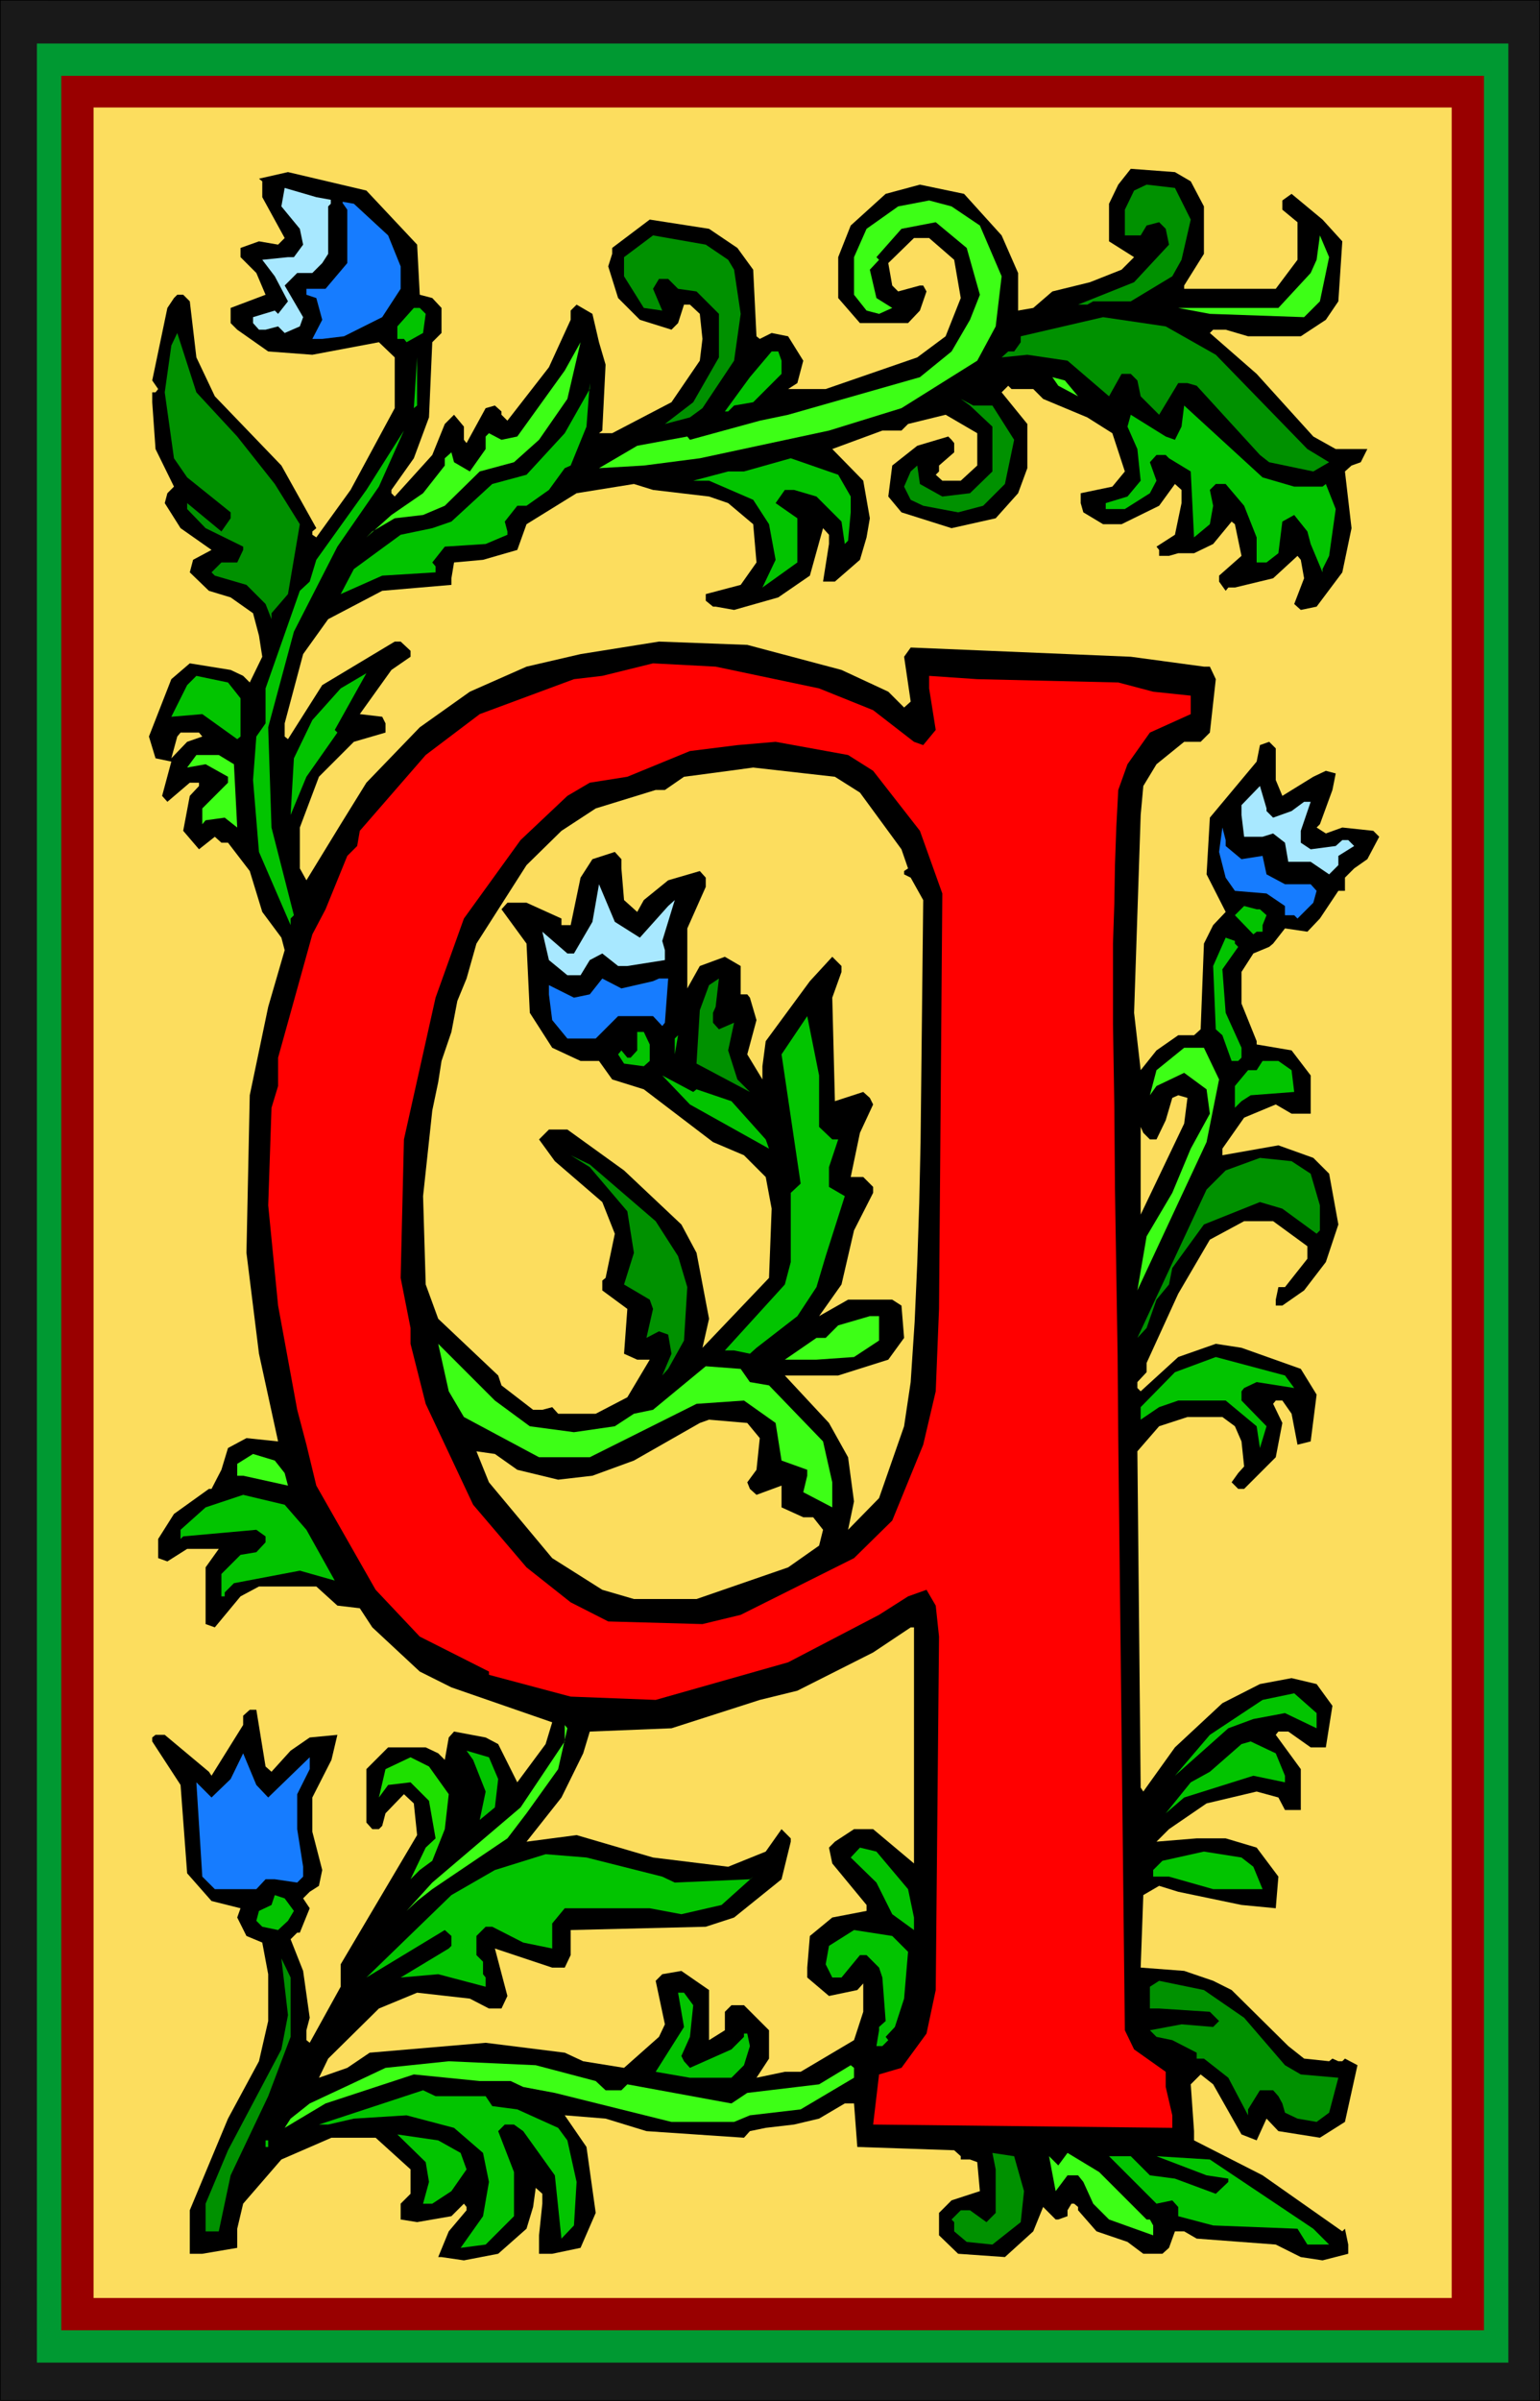
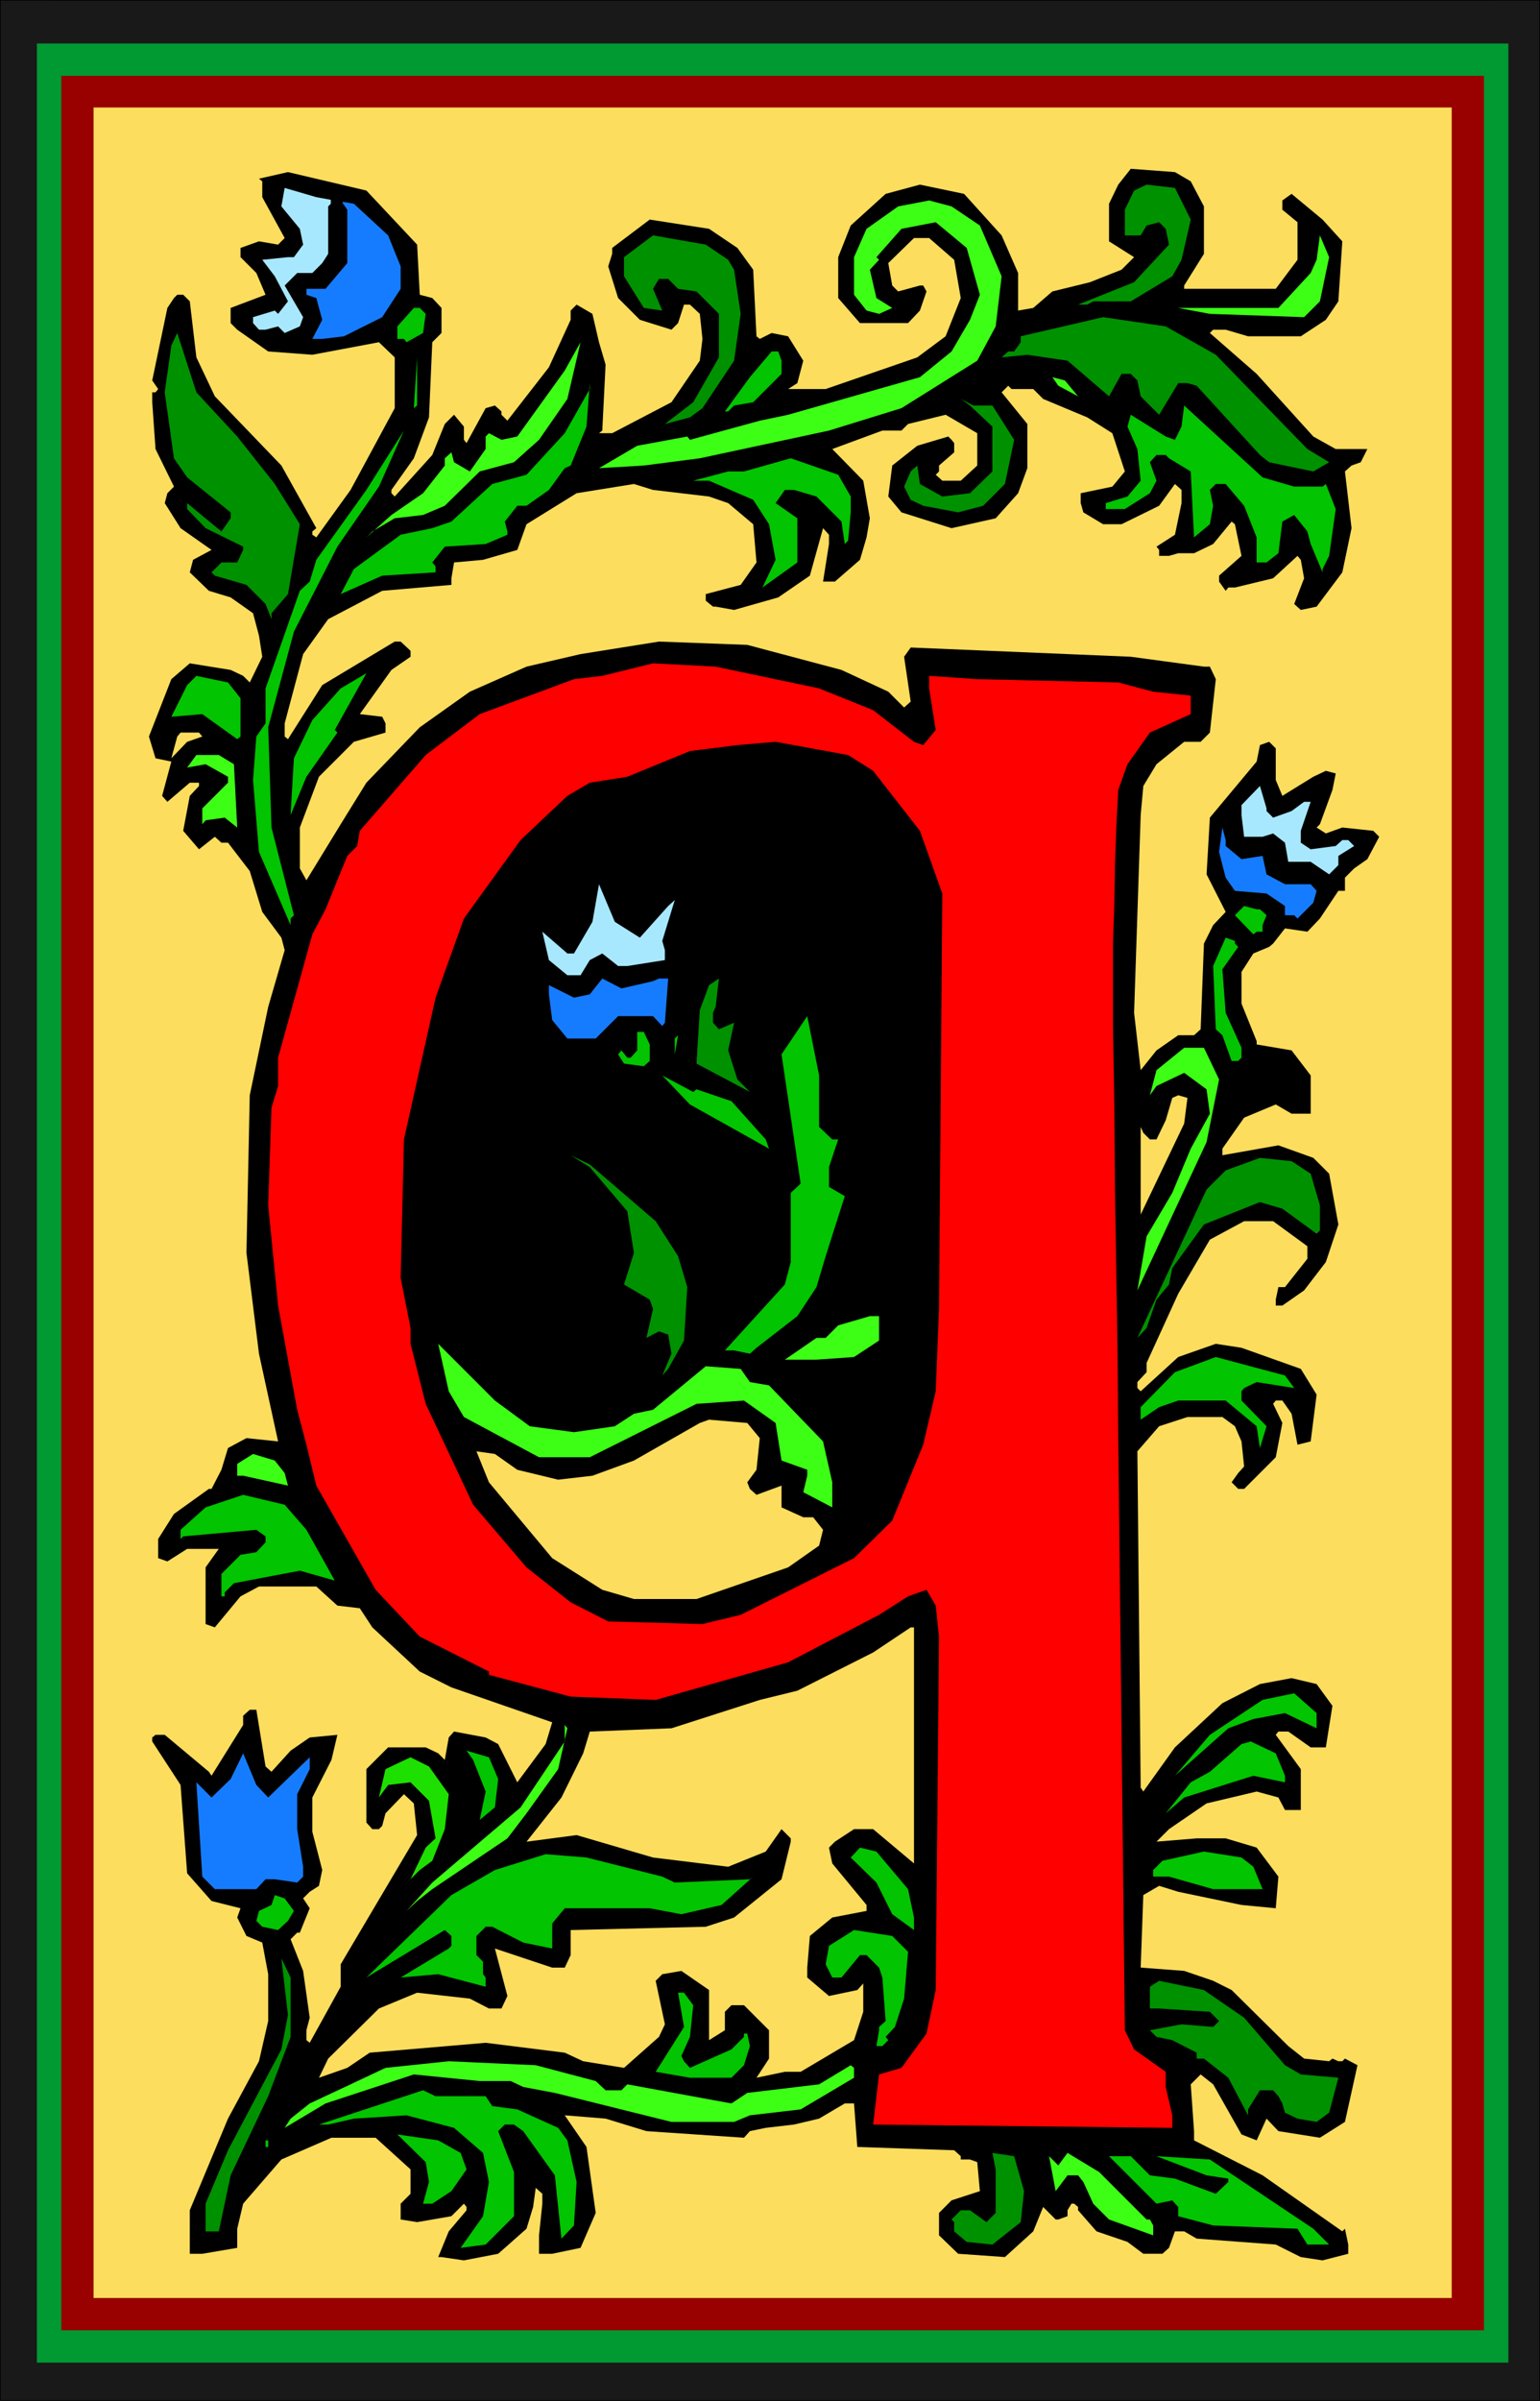
<svg xmlns="http://www.w3.org/2000/svg" xmlns:ns1="http://sodipodi.sourceforge.net/DTD/sodipodi-0.dtd" xmlns:ns2="http://www.inkscape.org/namespaces/inkscape" version="1.0" width="99.922mm" height="155.668mm" id="svg81" ns1:docname="Flower Q 2.wmf">
  <rect width="100%" height="100%" fill="#333333" stroke="none" />
  <ns1:namedview id="namedview81" pagecolor="#ffffff" bordercolor="#000000" borderopacity="0.25" ns2:showpageshadow="2" ns2:pageopacity="0.0" ns2:pagecheckerboard="0" ns2:deskcolor="#d1d1d1" ns2:document-units="mm" />
  <defs id="defs1">
    <pattern id="WMFhbasepattern" patternUnits="userSpaceOnUse" width="6" height="6" x="0" y="0" />
  </defs>
  <path style="fill:#191919;fill-opacity:1;fill-rule:evenodd;stroke:none" d="M 11.958,0.162 H 365.86 V 588.353 H 11.958 Z" id="path1" />
-   <path style="fill:#000000;fill-opacity:1;fill-rule:evenodd;stroke:none" d="m 12.12,0.162 h -0.162 353.902 -0.162 V 588.353 l 0.162,-0.162 H 11.958 l 0.162,0.162 V 0.162 L 11.958,0 V 588.353 H 365.86 V 0 H 11.958 Z" id="path2" />
  <path style="fill:#009932;fill-opacity:1;fill-rule:evenodd;stroke:none" d="M 18.261,10.665 H 360.689 V 578.981 H 18.261 Z" id="path3" />
  <path style="fill:#990000;fill-opacity:1;fill-rule:evenodd;stroke:none" d="M 22.947,18.583 H 356.003 V 571.063 H 22.947 Z" id="path4" />
  <path style="fill:#ffcc00;fill-opacity:1;fill-rule:evenodd;stroke:none" d="M 27.795,26.339 H 350.993 V 563.145 H 27.795 Z" id="path5" />
  <path style="fill:#191919;fill-opacity:1;fill-rule:evenodd;stroke:none" d="M 0,0.162 H 377.657 V 588.353 H 0 Z" id="path6" />
  <path style="fill:#000000;fill-opacity:1;fill-rule:evenodd;stroke:none" d="M 0.162,0.162 H 0 377.657 377.495 V 588.353 l 0.162,-0.162 H 0 l 0.162,0.162 V 0.162 L 0,0 V 588.353 H 377.657 V 0 H 0 Z" id="path7" />
  <path style="fill:#009932;fill-opacity:1;fill-rule:evenodd;stroke:none" d="M 9.05,10.665 H 369.9 V 578.981 H 9.05 Z" id="path8" />
  <path style="fill:#990000;fill-opacity:1;fill-rule:evenodd;stroke:none" d="M 15.029,18.583 H 363.921 V 571.063 H 15.029 Z" id="path9" />
  <path style="fill:#fcdd5e;fill-opacity:1;fill-rule:evenodd;stroke:none" d="M 22.947,26.339 H 356.003 V 563.145 H 22.947 Z" id="path10" />
  <path style="fill:#000000;fill-opacity:1;fill-rule:evenodd;stroke:none" d="m 292.01,44.438 3.232,6.14 v 11.635 l -4.848,7.756 v 0.808 h 22.462 l 5.333,-7.11 v -9.211 l -3.717,-3.07 V 49.124 l 2.262,-1.616 7.595,6.302 4.848,5.333 -0.97,14.705 -3.07,4.525 -6.141,4.04 h -12.928 l -5.494,-1.616 h -3.07 l -0.808,0.808 11.474,10.019 13.898,15.351 5.494,3.07 h 7.757 l -1.616,3.232 -2.262,0.808 -1.616,1.454 1.616,13.897 -2.262,10.827 -6.302,8.403 -3.878,0.808 -1.616,-1.454 2.424,-6.302 -0.808,-4.525 -0.808,-0.97 -5.979,5.494 -9.373,2.262 h -1.616 l -0.646,0.808 -1.616,-2.262 v -1.454 l 5.494,-4.848 -1.616,-7.756 -0.808,-0.646 -4.525,5.494 -4.686,2.262 h -3.878 l -2.262,0.646 h -2.424 v -1.454 l -0.646,-0.808 4.525,-2.909 1.616,-7.756 v -3.232 l -1.616,-1.454 -3.878,5.333 -9.211,4.525 h -4.525 l -4.848,-2.909 -0.646,-2.262 v -2.424 l 7.757,-1.616 3.07,-3.717 -3.07,-9.372 -6.141,-3.878 -10.827,-4.525 -2.424,-2.424 h -5.333 l -0.808,-0.808 -1.616,1.616 6.302,7.756 v 10.827 l -2.262,6.14 -5.494,6.14 -10.827,2.424 -12.282,-3.878 -3.232,-3.878 0.97,-7.595 6.141,-4.848 7.595,-2.262 0.808,0.808 0.646,0.808 v 2.262 l -3.717,3.232 v 1.454 l -0.808,0.808 1.616,1.454 h 4.525 l 4.04,-3.717 v -7.918 l -7.757,-4.525 -9.211,2.262 -1.616,1.616 h -4.686 l -12.282,4.525 7.595,7.756 1.616,9.211 -0.808,4.686 -1.616,5.494 -6.141,5.333 h -2.909 l 1.454,-9.211 v -2.262 l -1.454,-1.616 -3.232,11.635 -7.757,5.332 -10.827,3.07 -4.525,-0.808 h -0.646 l -1.778,-1.454 v -1.616 l 8.565,-2.262 3.878,-5.494 -0.808,-9.372 -6.141,-5.171 -4.686,-1.616 -13.736,-1.616 -4.686,-1.454 -14.059,2.262 -12.282,7.595 -2.262,6.302 -8.403,2.424 -7.11,0.646 -0.646,3.878 v 1.616 l -16.968,1.454 -13.251,6.948 -6.141,8.564 -4.525,16.967 v 3.232 l 0.808,0.646 8.403,-13.25 17.776,-10.665 h 1.454 l 2.424,2.262 v 1.454 l -4.686,3.232 -7.757,10.827 5.494,0.646 0.808,1.616 v 2.262 l -7.757,2.262 -8.565,8.564 -4.686,12.443 v 10.019 l 1.616,2.909 8.403,-13.735 6.302,-10.18 13.09,-13.574 12.282,-8.726 13.898,-6.14 13.251,-3.07 19.23,-3.07 21.654,0.808 23.109,6.14 11.474,5.332 3.878,3.878 1.616,-1.454 -1.616,-10.988 1.616,-2.262 53.974,2.262 17.938,2.424 h 1.454 l 1.454,3.07 -1.454,13.089 -2.262,2.262 h -4.04 l -6.787,5.494 -3.232,5.332 -0.646,7.11 -1.616,48.477 1.616,14.058 3.878,-4.848 5.333,-3.717 h 3.878 l 1.616,-1.454 0.808,-21.007 2.262,-4.525 3.07,-3.232 -4.686,-9.211 0.808,-13.897 11.474,-13.735 0.808,-4.04 2.262,-0.808 1.616,1.616 v 7.756 l 1.616,3.878 7.595,-4.686 3.07,-1.454 2.424,0.646 -0.808,4.04 -3.07,8.403 -0.808,0.808 2.262,1.454 4.04,-1.454 7.595,0.808 1.454,1.454 -2.909,5.494 -3.232,2.262 -2.262,2.262 v 3.232 h -1.616 l -4.525,6.787 -3.07,3.232 -5.494,-0.808 -2.909,3.717 -0.97,0.808 -3.878,1.616 -2.909,4.525 v 7.756 l 3.717,9.211 v 0.808 l 8.565,1.454 4.686,6.14 v 9.372 h -4.686 l -3.878,-2.262 -7.757,3.232 -5.333,7.595 v 1.616 l 13.736,-2.424 8.565,3.07 3.878,3.878 2.262,12.443 -3.07,9.211 -5.333,6.948 -5.333,3.717 h -1.616 v -1.454 l 0.646,-3.07 h 1.616 l 5.494,-6.948 v -3.07 l -8.403,-6.14 h -7.11 l -8.403,4.525 -7.757,13.25 -7.757,16.967 v 2.262 l -2.262,2.424 v 1.454 l 0.808,0.808 9.211,-8.403 9.211,-3.232 6.302,0.97 14.544,5.171 3.878,6.302 -1.454,11.473 -3.232,0.808 -1.454,-7.595 -2.262,-3.232 h -1.616 l -0.646,0.808 2.262,4.686 -1.616,8.403 -7.757,7.756 h -1.454 l -1.616,-1.616 1.616,-2.262 1.454,-1.616 -0.646,-6.14 -1.616,-3.717 -3.07,-2.262 h -8.565 l -6.949,2.262 -5.333,6.14 0.808,82.411 0.646,0.97 7.757,-10.827 11.635,-10.827 9.211,-4.686 7.757,-1.454 6.141,1.454 3.878,5.332 -1.616,10.18 h -3.717 l -5.494,-3.878 h -2.424 l -0.646,0.808 6.141,8.403 v 10.019 h -3.878 l -1.616,-3.07 -5.333,-1.454 -12.282,2.909 -9.211,6.302 -3.07,3.07 9.858,-0.808 h 7.11 l 7.595,2.262 5.333,7.11 -0.646,7.756 -8.403,-0.808 -15.514,-3.232 -4.686,-1.454 -3.878,2.262 -0.646,17.775 10.666,0.808 7.11,2.424 4.525,2.262 13.898,13.735 3.878,3.07 6.141,0.646 0.808,-0.646 1.454,0.646 h 0.97 l 0.646,-0.646 3.07,1.616 -3.07,13.897 -6.141,3.878 -10.181,-1.616 -2.909,-3.07 -2.424,5.333 -3.717,-1.454 -6.949,-12.281 -3.07,-2.424 -2.424,2.424 0.808,11.473 v 2.262 l 16.806,8.564 19.553,13.735 0.646,-0.646 0.808,3.878 v 2.262 l -6.302,1.616 -5.333,-0.808 -6.141,-3.07 -19.392,-1.454 -3.07,-1.778 h -2.262 l -1.454,4.04 -1.616,1.454 h -4.686 l -3.878,-2.909 -7.595,-2.585 -4.525,-5.171 v -0.808 l -0.97,-0.808 h -0.646 l -0.97,1.616 v 1.454 l -2.262,0.808 h -0.646 l -3.07,-3.07 -2.424,5.979 -6.949,6.302 -11.474,-0.808 -4.686,-4.525 v -5.494 l 3.07,-3.07 6.949,-2.262 -0.646,-7.11 -1.778,-0.646 h -2.262 v -0.808 l -1.616,-1.454 -23.755,-0.808 -0.808,-10.665 h -2.262 l -6.302,3.717 -6.141,1.454 -6.949,0.808 -3.878,0.808 -1.454,1.616 -23.917,-1.616 -10.019,-3.07 -10.019,-0.808 5.333,7.756 2.262,16.159 -3.717,8.564 -6.949,1.454 h -3.232 v -4.525 l 0.808,-7.756 v -2.424 l -1.616,-1.454 -0.646,4.686 -1.616,5.333 -6.949,6.14 -8.403,1.616 -5.494,-0.808 h -0.808 l 2.586,-6.302 4.363,-5.171 v -0.808 l -0.646,-0.808 -3.07,3.07 -8.403,1.454 -4.04,-0.646 v -3.878 l 2.424,-2.424 v -5.979 l -8.565,-7.756 H 81.284 l -12.282,5.332 -9.373,10.827 -1.454,6.14 v 4.686 l -8.565,1.454 h -3.07 v -10.665 l 9.373,-22.461 7.595,-14.058 2.262,-9.857 v -11.473 l -1.454,-7.756 -3.878,-1.616 -2.262,-4.525 0.808,-2.262 -7.11,-1.778 -5.979,-6.787 -1.616,-21.653 -6.949,-10.665 v -0.97 l 0.808,-0.646 h 2.262 l 10.827,9.049 0.646,0.97 7.757,-12.443 v -2.262 l 1.616,-1.454 h 1.616 l 2.262,13.897 1.454,1.293 4.686,-5.171 4.686,-3.232 6.787,-0.646 -1.454,6.14 -4.686,9.211 v 8.403 l 2.424,9.372 -0.808,3.878 -2.262,1.454 -1.616,1.616 1.616,2.424 -2.424,5.979 h -0.646 l -1.616,1.616 3.07,7.756 1.616,11.473 -0.808,3.07 v 2.424 l 0.808,0.646 7.595,-13.735 v -5.494 l 18.745,-31.672 -0.808,-7.756 -2.424,-2.262 -4.525,4.686 -0.808,3.07 -0.808,0.808 h -1.616 l -1.454,-1.616 v -13.089 l 5.333,-5.333 h 9.211 l 3.07,1.454 1.616,1.616 0.97,-5.494 1.293,-1.454 7.757,1.454 3.07,1.616 4.686,9.372 6.949,-9.372 1.616,-5.333 -24.725,-8.564 -7.757,-3.878 -11.635,-10.827 -3.07,-4.686 -5.494,-0.646 -5.171,-4.686 H 63.508 l -4.525,2.424 -6.302,7.595 -2.262,-0.808 v -13.897 l 3.232,-4.525 h -7.757 l -4.848,3.07 -2.262,-0.808 v -4.686 l 3.878,-6.14 8.565,-6.14 h 0.646 l 2.424,-4.686 1.616,-5.332 4.525,-2.424 7.757,0.808 -4.686,-21.492 -3.07,-24.723 0.808,-38.62 4.525,-21.653 4.04,-13.897 -0.808,-3.07 -4.686,-6.302 -3.07,-10.019 -5.333,-6.948 h -1.616 l -1.616,-1.454 -3.878,3.07 -3.878,-4.525 1.616,-8.564 2.262,-2.424 v -0.808 h -2.262 l -5.494,4.686 -1.293,-1.454 2.262,-8.403 -3.878,-0.808 -1.616,-5.333 5.494,-14.058 4.525,-3.878 10.019,1.616 3.07,1.454 1.616,1.616 3.07,-6.302 -0.808,-5.171 -1.454,-5.494 -5.494,-3.878 -5.333,-1.616 -4.686,-4.525 0.808,-3.07 4.525,-2.424 -7.595,-5.332 -3.878,-6.14 0.646,-2.424 1.616,-1.616 -4.525,-9.211 -0.808,-11.473 v -2.424 h 0.808 l 0.646,-0.808 -1.454,-2.101 3.717,-17.775 1.616,-2.424 0.808,-0.808 h 1.454 l 1.616,1.616 1.616,13.735 4.525,9.534 16.322,16.967 8.565,15.351 -0.97,0.808 v 0.808 l 0.97,0.646 8.403,-11.635 10.827,-20.037 V 87.582 L 92.919,83.866 76.598,86.936 65.771,86.128 58.176,80.796 56.56,79.18 v -3.717 l 8.565,-3.232 -2.262,-5.333 -3.878,-3.878 V 60.758 l 4.525,-1.616 4.686,0.808 1.616,-1.616 -5.494,-10.019 v -3.878 l -0.808,-0.646 7.11,-1.616 19.23,4.525 12.443,13.25 0.646,12.281 3.07,0.808 2.262,2.424 v 6.14 l -2.262,2.262 -0.808,18.421 -3.717,10.019 -5.494,7.756 v 0.808 l 0.808,0.808 9.211,-10.18 3.07,-7.595 2.262,-2.262 2.424,2.909 v 3.232 l 0.646,0.808 4.686,-8.564 2.262,-0.646 1.616,1.454 0.808,-0.808 -0.808,0.808 v 0.808 l 1.454,1.454 10.181,-13.089 5.333,-11.635 v -2.262 l 1.454,-1.454 3.878,2.262 1.616,6.948 1.616,5.494 -0.808,16.159 -0.808,0.646 h 3.232 l 14.544,-7.595 6.949,-10.18 0.646,-5.333 -0.646,-6.14 -2.424,-2.262 h -1.454 l -1.454,4.525 -1.616,1.616 -7.757,-2.424 -5.333,-5.333 -2.424,-7.756 0.97,-3.07 V 60.758 l 9.211,-6.948 14.544,2.262 6.949,4.686 3.878,5.333 0.808,16.321 0.808,0.646 2.909,-1.454 4.04,0.808 3.717,5.979 -1.454,5.494 -2.262,1.454 h 9.211 l 22.462,-7.756 6.949,-5.171 3.717,-9.372 -1.616,-9.372 -6.141,-5.333 h -3.717 l -6.302,6.14 0.97,5.494 1.454,1.454 5.333,-1.454 h 0.808 l 0.808,1.454 -1.616,4.686 -2.909,3.07 H 210.887 L 205.554,73.039 V 63.021 l 3.07,-7.756 8.565,-7.756 8.403,-2.262 10.827,2.262 9.211,10.18 4.04,9.211 v 9.211 l 3.717,-0.646 4.686,-4.04 9.211,-2.262 7.757,-3.07 3.07,-3.07 -6.141,-3.878 v -9.211 l 2.262,-4.686 3.07,-3.878 10.827,0.808 z" id="path11" />
  <path style="fill:#009100;fill-opacity:1;fill-rule:evenodd;stroke:none" d="m 292.01,53.81 -2.262,9.857 -2.262,4.04 -10.181,6.14 h -9.211 l -1.454,0.808 h -2.262 l 13.736,-5.494 8.565,-9.211 -0.808,-3.878 -1.616,-1.616 -3.07,0.808 -1.454,2.424 h -3.878 v -6.302 l 2.262,-4.686 3.07,-1.454 6.949,0.808 z" id="path12" />
  <path style="fill:#a8e8ff;fill-opacity:1;fill-rule:evenodd;stroke:none" d="m 81.123,49.932 -0.646,0.646 v 11.635 l -1.454,2.262 -2.424,2.424 h -3.717 l -3.07,3.07 4.525,7.756 -0.808,2.262 -3.717,1.616 -1.616,-1.616 -3.07,0.808 H 63.508 l -1.454,-1.616 v -1.454 l 5.333,-1.616 0.808,0.808 2.424,-3.07 -3.232,-6.14 -3.07,-4.04 6.302,-0.646 h 1.454 l 2.262,-3.07 -0.808,-3.878 -4.525,-5.494 0.808,-4.525 7.757,2.262 3.555,0.646 z" id="path13" />
  <path style="fill:#167cff;fill-opacity:1;fill-rule:evenodd;stroke:none" d="m 86.779,49.932 8.403,7.756 3.07,7.595 v 5.494 l -4.525,6.948 -9.373,4.686 -5.333,0.646 H 76.598 L 79.022,78.372 77.568,73.039 75.144,72.231 v -1.454 h 4.686 l 5.333,-6.302 v -13.089 l -1.131,-1.616 v -0.323 z" id="path14" />
  <path style="fill:#3dff16;fill-opacity:1;fill-rule:evenodd;stroke:none" d="m 240.298,55.264 5.333,12.443 -1.454,12.281 -4.525,8.403 -18.584,11.635 -17.776,5.494 -31.673,6.787 -13.736,1.778 -10.989,0.646 9.373,-5.494 12.282,-2.262 0.646,0.808 17.13,-4.686 6.949,-1.454 32.32,-9.211 7.757,-6.302 4.525,-7.756 2.424,-6.14 -3.232,-11.473 -7.595,-6.302 -8.403,1.616 -6.141,6.948 0.646,0.646 -2.262,2.424 1.616,6.948 3.878,2.424 -3.232,1.454 -3.07,-0.808 -3.07,-3.878 v -9.211 l 3.07,-6.948 7.757,-5.494 7.595,-1.454 5.494,1.454 z" id="path15" />
  <path style="fill:#009100;fill-opacity:1;fill-rule:evenodd;stroke:none" d="m 178.567,63.667 1.454,2.424 1.616,10.827 -1.616,11.473 -7.757,11.635 -3.07,2.262 -6.141,1.616 6.949,-5.333 6.302,-10.988 V 76.917 l -5.494,-5.494 -4.525,-0.646 -2.424,-2.424 h -2.262 l -1.454,2.424 2.262,5.333 -4.525,-0.646 -4.848,-7.756 v -4.686 l 7.11,-5.333 12.928,2.262 z" id="path16" />
  <path style="fill:#3dff16;fill-opacity:1;fill-rule:evenodd;stroke:none" d="m 323.683,73.847 -3.878,3.878 -23.109,-0.808 -7.757,-1.454 h 24.563 l 7.918,-8.564 1.454,-3.232 0.808,-5.979 2.262,5.333 z" id="path17" />
  <path style="fill:#02c400;fill-opacity:1;fill-rule:evenodd;stroke:none" d="m 104.393,76.917 -0.646,4.686 -4.04,2.262 -0.646,-0.808 h -1.616 v -3.07 l 4.04,-4.525 h 1.454 z" id="path18" />
  <path style="fill:#009100;fill-opacity:1;fill-rule:evenodd;stroke:none" d="m 298.15,86.936 22.462,23.108 5.333,3.232 -3.878,2.262 -10.827,-2.262 -2.262,-1.778 -15.514,-16.967 -2.262,-0.646 h -2.262 l -4.686,7.756 -4.525,-4.525 -0.808,-3.878 -1.616,-1.616 h -2.262 l -3.07,5.494 -10.181,-8.726 -9.858,-1.454 -6.302,0.646 1.616,-1.454 h 1.454 l 1.616,-2.262 v -1.454 l 20.2,-4.686 15.352,2.262 z" id="path19" />
  <path style="fill:#009100;fill-opacity:1;fill-rule:evenodd;stroke:none" d="m 58.176,106.973 9.211,11.635 6.141,9.857 -2.909,17.129 -4.04,4.686 v 1.454 l -1.454,-3.717 -4.686,-4.686 -7.757,-2.262 -0.808,-0.808 2.424,-2.424 h 3.878 l 1.454,-3.07 v -0.808 l -9.211,-4.525 -4.525,-4.686 v -1.454 l 8.403,6.948 2.262,-3.232 v -1.454 l -10.666,-8.564 -3.232,-4.686 -2.262,-16.159 1.616,-11.473 1.454,-3.07 4.686,14.543 z" id="path20" />
  <path style="fill:#3dff16;fill-opacity:1;fill-rule:evenodd;stroke:none" d="m 132.188,107.781 -6.141,5.494 -8.403,2.262 -8.565,8.403 -5.333,2.262 -6.949,0.808 -5.494,3.232 -1.454,1.454 6.141,-5.494 7.757,-5.332 5.333,-6.787 v -1.778 l 1.616,-1.454 0.646,2.424 3.878,2.262 3.878,-5.494 v -3.07 l 0.808,-0.808 3.07,1.616 3.878,-0.808 11.635,-16.159 3.878,-6.948 -3.232,13.897 z" id="path21" />
  <path style="fill:#02c400;fill-opacity:1;fill-rule:evenodd;stroke:none" d="m 191.656,88.39 v 3.232 l -6.949,6.948 -4.686,0.808 -1.454,1.454 h -0.808 l 6.141,-8.403 5.333,-6.302 h 1.616 z" id="path22" />
  <path style="fill:#02c400;fill-opacity:1;fill-rule:evenodd;stroke:none" d="M 101.484,100.025 102.292,87.582 V 99.379 Z" id="path23" />
  <path style="fill:#3dff16;fill-opacity:1;fill-rule:evenodd;stroke:none" d="m 264.376,97.116 -4.848,-2.585 -1.454,-2.101 3.07,0.808 z" id="path24" />
  <path style="fill:#02c400;fill-opacity:1;fill-rule:evenodd;stroke:none" d="m 139.945,114.083 -1.454,0.646 -3.878,5.333 -5.494,3.878 h -2.262 l -3.07,3.878 0.646,2.424 v 0.808 l -5.333,2.262 -10.019,0.646 -3.07,3.878 0.808,0.97 v 1.454 l -13.09,0.808 -10.181,4.525 3.232,-6.14 11.474,-8.403 7.757,-1.616 4.686,-1.616 10.019,-9.211 8.403,-2.262 9.373,-10.18 6.141,-10.827 v -1.454 l -0.808,10.665 z" id="path25" />
  <path style="fill:#009100;fill-opacity:1;fill-rule:evenodd;stroke:none" d="m 243.368,99.379 5.333,8.403 -2.262,10.827 -5.333,5.333 -6.141,1.616 -8.565,-1.616 -3.07,-1.454 -1.616,-3.232 1.616,-3.717 1.616,-1.454 0.646,4.525 5.494,3.07 6.787,-0.808 5.494,-5.333 v -10.988 l -5.494,-5.171 -2.262,-1.616 3.07,1.616 z" id="path26" />
  <path style="fill:#02c400;fill-opacity:1;fill-rule:evenodd;stroke:none" d="m 317.381,119.254 h 6.949 l 0.808,-0.646 2.424,6.14 -1.616,11.473 -1.616,3.232 v 0.808 l -2.909,-6.948 -0.808,-3.07 -3.232,-4.04 -2.909,1.616 -0.97,7.756 -2.909,2.262 h -2.424 v -6.14 l -3.07,-7.756 -4.525,-5.333 h -2.424 l -1.454,1.454 0.808,3.878 -0.808,4.525 -3.878,3.232 -0.808,-16.159 -5.333,-3.232 -0.808,-0.808 h -2.262 l -1.616,1.778 1.616,4.525 -1.616,3.07 -6.141,3.878 h -4.686 v -1.454 l 5.333,-1.616 3.232,-3.878 -0.808,-7.756 -2.424,-5.494 0.808,-2.909 8.565,5.333 2.262,0.808 1.616,-3.232 0.646,-5.171 19.23,17.613 z" id="path27" />
  <path style="fill:#02c400;fill-opacity:1;fill-rule:evenodd;stroke:none" d="m 82.739,133.959 -10.666,20.845 -6.302,23.431 0.808,24.562 5.494,21.492 -0.808,0.808 v 1.616 l -7.757,-17.937 -1.454,-17.613 0.808,-10.665 2.262,-3.232 v -8.564 l 8.403,-23.915 2.424,-2.262 1.616,-5.333 12.282,-17.129 9.211,-14.543 -6.141,13.735 z" id="path28" />
  <path style="fill:#02c400;fill-opacity:1;fill-rule:evenodd;stroke:none" d="m 208.624,121.678 v 3.878 l -0.646,6.948 -0.808,0.808 -0.808,-5.494 -6.141,-6.14 -5.494,-1.616 h -2.262 l -2.262,3.232 5.333,3.717 v 10.827 l -8.565,6.14 3.232,-6.787 -1.616,-8.726 -3.878,-5.979 -10.827,-4.686 h -3.878 l 8.565,-2.262 h 3.878 l 11.474,-3.232 11.635,4.04 z" id="path29" />
  <path style="fill:#ff0000;fill-opacity:1;fill-rule:evenodd;stroke:none" d="m 200.868,168.701 13.251,5.333 10.019,7.756 2.262,0.808 3.07,-3.717 -1.616,-10.18 v -3.07 l 11.797,0.808 34.582,0.808 8.565,2.262 9.211,0.97 v 4.525 l -10.019,4.525 -5.494,7.756 -2.262,6.302 -0.485,9.211 -0.323,9.211 -0.162,9.534 -0.323,9.695 v 9.857 9.857 l 0.162,10.019 0.162,10.019 0.162,20.36 0.323,20.36 0.323,20.36 0.162,20.36 1.616,145.109 2.262,4.686 7.757,5.494 v 3.717 l 1.616,6.948 v 3.07 l -73.366,-0.808 1.454,-12.281 5.494,-1.616 6.141,-8.403 2.262,-10.665 0.808,-86.613 -0.808,-7.595 -2.262,-3.878 -4.525,1.616 -7.11,4.525 -22.301,11.635 -32.481,9.211 -20.846,-0.808 -20.038,-5.333 v -0.808 l -16.968,-8.564 -10.827,-11.473 -14.544,-25.531 -2.424,-10.019 -2.262,-8.564 -4.686,-25.531 -2.424,-24.562 0.808,-23.915 1.616,-5.333 v -6.948 l 8.403,-30.218 3.232,-6.14 5.333,-13.089 2.424,-2.424 0.646,-3.717 16.16,-18.583 13.251,-10.019 23.109,-8.564 6.949,-0.808 12.443,-3.07 15.352,0.808 z" id="path30" />
  <path style="fill:#02c400;fill-opacity:1;fill-rule:evenodd;stroke:none" d="m 82.739,179.528 -7.595,10.827 -3.878,9.372 0.808,-13.897 4.525,-9.372 6.949,-7.756 6.302,-3.717 -7.757,13.897 z" id="path31" />
  <path style="fill:#02c400;fill-opacity:1;fill-rule:evenodd;stroke:none" d="m 58.984,171.125 v 9.372 l -0.808,0.646 -8.565,-6.14 -7.595,0.646 3.878,-7.756 2.262,-2.262 7.757,1.616 z" id="path32" />
  <path style="fill:#fcdd5e;fill-opacity:1;fill-rule:evenodd;stroke:none" d="m 49.611,180.497 -3.717,1.293 -3.878,4.04 1.454,-5.333 0.808,-0.97 h 4.525 z" id="path33" />
  <path style="fill:#000000;fill-opacity:1;fill-rule:evenodd;stroke:none" d="m 214.119,188.9 11.474,14.705 5.494,15.351 -0.808,101.802 -0.808,20.199 -3.07,13.089 -7.595,18.583 -9.373,9.211 -27.795,13.897 -9.373,2.262 -23.109,-0.646 -9.211,-4.686 -10.827,-8.564 -13.09,-15.351 -11.635,-24.723 -3.717,-14.705 v -3.878 l -2.424,-12.281 0.808,-33.934 7.757,-34.742 6.949,-19.391 13.898,-19.229 11.474,-10.827 5.494,-3.232 9.211,-1.454 15.352,-6.302 11.635,-1.454 9.373,-0.808 17.776,3.232 z" id="path34" />
  <path style="fill:#3dff16;fill-opacity:1;fill-rule:evenodd;stroke:none" d="m 57.368,187.284 0.808,15.513 -3.07,-2.424 -4.686,0.646 -0.808,0.97 v -3.878 l 6.302,-6.302 v -1.454 l -5.494,-3.07 -4.525,0.808 2.262,-3.07 h 5.494 z" id="path35" />
-   <path style="fill:#fcdd5e;fill-opacity:1;fill-rule:evenodd;stroke:none" d="m 210.887,194.233 10.181,13.897 1.616,4.686 -0.97,0.646 v 0.808 l 1.616,0.808 3.07,5.494 -0.162,15.028 -0.162,14.866 -0.162,14.866 -0.162,14.705 -0.323,14.705 -0.485,14.705 -0.646,14.543 -0.97,14.705 -1.616,10.827 -6.141,17.613 -7.595,7.756 1.454,-6.948 -1.454,-10.827 -4.686,-8.403 -10.827,-11.635 H 205.554 l 12.282,-3.878 3.878,-5.333 -0.646,-7.918 -2.262,-1.454 h -10.827 l -7.11,4.04 5.494,-7.756 3.07,-13.25 4.686,-9.211 v -1.454 l -2.424,-2.424 h -3.07 l 2.262,-10.827 3.232,-6.948 -0.808,-1.616 -1.616,-1.454 -6.949,2.262 -0.646,-25.37 2.262,-6.302 v -1.454 l -2.262,-2.262 -5.494,5.979 -10.827,14.705 -0.808,6.14 v 3.232 l -3.717,-6.14 2.262,-8.403 -1.616,-5.494 -0.646,-0.808 h -1.616 v -6.948 l -3.878,-2.262 -6.141,2.262 -3.07,5.494 V 227.52 l 4.525,-10.18 v -2.262 l -1.454,-1.616 -7.757,2.262 -5.979,4.848 -1.616,2.909 -3.232,-2.909 -0.646,-7.756 v -2.262 l -1.616,-1.778 -5.494,1.778 -2.909,4.525 -2.424,11.635 h -2.262 v -1.616 l -8.565,-3.878 h -4.686 l -1.454,1.616 6.141,8.403 0.808,16.967 5.494,8.564 6.949,3.232 h 4.525 l 3.232,4.525 7.757,2.424 16.968,12.927 7.595,3.232 5.333,5.333 1.454,7.756 -0.646,16.967 -16.322,17.129 1.616,-7.11 -3.07,-16.159 -3.717,-6.948 -14.059,-13.25 -13.898,-10.019 h -4.525 l -2.424,2.424 3.878,5.333 11.635,10.019 3.07,7.756 -2.262,10.827 -0.808,0.646 v 2.424 l 6.141,4.525 -0.808,10.988 3.232,1.454 h 3.07 l -5.494,9.211 -7.757,4.04 h -9.211 l -1.454,-1.616 -2.424,0.646 h -2.262 l -7.757,-5.979 -0.808,-2.424 -14.706,-13.897 -3.07,-8.403 -0.646,-21.653 2.262,-21.007 1.454,-6.948 0.808,-5.171 2.424,-7.11 1.454,-7.595 2.262,-5.494 2.424,-8.564 12.282,-19.229 8.565,-8.403 8.403,-5.494 14.706,-4.525 h 2.262 l 4.686,-3.232 6.141,-0.808 10.827,-1.454 20.038,2.262 z" id="path36" />
  <path style="fill:#a8e8ff;fill-opacity:1;fill-rule:evenodd;stroke:none" d="m 310.593,198.757 1.616,1.616 4.525,-1.616 3.07,-2.262 h 1.616 l -2.424,7.11 v 2.909 l 2.424,1.616 6.141,-0.808 1.616,-1.454 h 1.454 l 1.454,1.454 -3.878,2.424 v 2.262 l -2.262,2.262 -4.525,-3.07 h -5.494 l -0.808,-4.686 -2.909,-2.262 -2.586,0.808 h -4.525 l -0.646,-5.333 v -2.424 l 4.525,-4.686 1.616,5.494 z" id="path37" />
  <path style="fill:#167cff;fill-opacity:1;fill-rule:evenodd;stroke:none" d="m 300.574,207.321 3.878,3.232 5.171,-0.808 0.97,4.525 4.525,2.424 h 6.302 l 1.454,1.616 -0.808,2.909 -3.878,3.878 -0.808,-0.808 h -2.262 v -2.262 l -4.525,-3.07 -7.757,-0.646 -2.262,-3.232 -1.616,-6.302 0.808,-5.979 0.808,3.07 z" id="path38" />
  <path style="fill:#a8e8ff;fill-opacity:1;fill-rule:evenodd;stroke:none" d="m 156.913,229.783 6.949,-7.756 1.616,-1.454 -3.07,10.019 0.646,2.262 v 2.424 l -9.211,1.454 h -2.262 l -3.878,-3.07 -3.07,1.616 -2.262,3.717 h -3.232 l -4.525,-3.717 -1.616,-6.948 6.141,5.333 h 1.616 l 4.525,-7.756 1.616,-9.211 3.878,9.211 z" id="path39" />
  <path style="fill:#02c400;fill-opacity:1;fill-rule:evenodd;stroke:none" d="m 308.977,222.834 1.616,1.454 -0.97,2.424 v 1.616 h -1.454 l -0.808,0.646 -4.525,-4.686 2.262,-2.262 3.07,0.808 z" id="path40" />
  <path style="fill:#02c400;fill-opacity:1;fill-rule:evenodd;stroke:none" d="m 302.837,231.237 0.808,0.808 -3.878,5.494 0.808,10.665 3.878,8.564 v 2.424 l -0.808,0.808 h -1.616 l -2.262,-6.302 -1.616,-1.454 -0.646,-15.513 3.07,-6.948 2.262,0.808 z" id="path41" />
  <path style="fill:#167cff;fill-opacity:1;fill-rule:evenodd;stroke:none" d="m 160.145,240.448 1.454,-0.646 h 2.262 l -0.808,10.827 -0.646,0.808 -2.262,-2.424 h -8.565 l -5.494,5.494 h -6.949 l -3.717,-4.525 -0.808,-6.302 v -2.262 l 6.141,3.07 3.878,-0.808 3.07,-3.878 4.686,2.424 z" id="path42" />
  <path style="fill:#009100;fill-opacity:1;fill-rule:evenodd;stroke:none" d="m 174.85,248.204 v 2.424 l 1.454,1.616 3.717,-1.616 -1.454,6.787 2.262,7.11 3.07,3.07 -13.09,-6.948 0.808,-13.089 2.262,-6.14 2.424,-1.616 -0.808,6.948 z" id="path43" />
  <path style="fill:#02c400;fill-opacity:1;fill-rule:evenodd;stroke:none" d="m 200.868,276.159 3.232,3.07 h 1.454 l -2.262,6.787 v 4.848 l 3.878,2.262 -4.686,14.705 -2.262,7.595 -4.686,7.11 -10.019,7.756 -1.616,1.454 -3.878,-0.808 h -2.262 l 14.706,-16.159 1.454,-5.494 v -16.967 l 2.424,-2.262 -4.686,-31.672 6.302,-9.372 2.909,14.543 z" id="path44" />
  <path style="fill:#02c400;fill-opacity:1;fill-rule:evenodd;stroke:none" d="m 159.337,255.96 v 4.04 l -1.454,1.293 -4.848,-0.646 -1.454,-2.262 0.808,-0.97 1.454,1.778 h 0.808 l 1.616,-1.778 v -4.525 h 1.616 z" id="path45" />
  <path style="fill:#02c400;fill-opacity:1;fill-rule:evenodd;stroke:none" d="m 165.477,254.506 0.808,-0.808 -0.808,4.686 z" id="path46" />
  <path style="fill:#3dff16;fill-opacity:1;fill-rule:evenodd;stroke:none" d="m 298.958,264.525 -3.07,15.351 -16.968,36.358 2.262,-13.25 6.302,-10.665 4.525,-10.827 4.686,-8.564 -0.808,-5.979 -5.494,-4.04 -6.787,3.232 -1.616,2.262 1.616,-6.14 6.787,-5.494 h 4.848 z" id="path47" />
-   <path style="fill:#02c400;fill-opacity:1;fill-rule:evenodd;stroke:none" d="m 316.734,262.262 0.646,5.332 -10.666,0.808 -2.262,1.454 -1.616,1.616 v -5.333 l 3.232,-3.878 h 2.101 l 1.454,-2.262 h 3.878 z" id="path48" />
  <path style="fill:#02c400;fill-opacity:1;fill-rule:evenodd;stroke:none" d="m 170.81,266.949 8.565,2.909 8.403,9.372 0.808,2.262 -19.392,-10.827 -6.787,-7.11 7.595,4.04 z" id="path49" />
  <path style="fill:#fcdd5e;fill-opacity:1;fill-rule:evenodd;stroke:none" d="m 290.394,275.351 -10.666,22.3 v -21.492 l 0.646,1.454 1.616,1.616 h 1.616 l 2.262,-4.686 1.616,-5.494 1.454,-0.646 2.262,0.646 z" id="path50" />
  <path style="fill:#009100;fill-opacity:1;fill-rule:evenodd;stroke:none" d="m 160.791,299.267 5.494,8.564 2.262,7.595 -0.808,13.089 -3.878,6.948 -1.454,1.616 2.262,-5.332 -0.808,-4.686 -2.262,-0.808 -3.07,1.616 1.616,-7.11 -0.808,-2.262 -6.302,-3.717 2.424,-7.756 -1.616,-10.18 -9.211,-10.827 -4.686,-2.909 4.686,2.262 z" id="path51" />
  <path style="fill:#009100;fill-opacity:1;fill-rule:evenodd;stroke:none" d="m 321.421,287.632 2.262,7.756 v 6.14 l -0.808,0.808 -8.403,-6.14 -5.494,-1.616 -13.736,5.494 -7.757,10.665 -0.808,4.04 -3.07,3.717 -2.424,6.948 -2.262,2.424 16.968,-36.358 4.686,-4.686 8.403,-3.07 7.757,0.808 z" id="path52" />
  <path style="fill:#3dff16;fill-opacity:1;fill-rule:evenodd;stroke:none" d="m 215.573,328.515 -6.141,4.04 -9.211,0.646 h -7.757 l 7.757,-5.333 h 2.262 l 3.07,-3.07 7.757,-2.262 h 2.262 z" id="path53" />
  <path style="fill:#3dff16;fill-opacity:1;fill-rule:evenodd;stroke:none" d="m 129.926,349.522 10.827,1.454 10.019,-1.454 4.686,-3.07 4.686,-0.97 12.928,-10.665 8.565,0.646 2.262,3.232 4.686,0.808 13.251,13.735 2.262,10.019 v 6.14 l -7.11,-3.717 0.97,-4.04 v -1.454 l -6.302,-2.262 -1.454,-9.211 -7.757,-5.494 -11.635,0.808 -26.179,13.089 h -12.443 l -18.422,-9.857 -3.717,-6.302 -2.586,-11.635 13.898,13.897 z" id="path54" />
  <path style="fill:#02c400;fill-opacity:1;fill-rule:evenodd;stroke:none" d="m 317.381,340.149 -9.211,-1.454 -3.07,1.454 -0.646,0.808 v 2.262 l 6.141,6.302 -1.616,5.333 -0.808,-5.333 -7.595,-6.302 h -11.635 l -4.686,1.616 -4.525,3.07 v -3.07 l 8.403,-8.564 10.019,-3.717 16.968,4.525 z" id="path55" />
  <path style="fill:#fcdd5e;fill-opacity:1;fill-rule:evenodd;stroke:none" d="m 186.324,352.43 -0.808,7.756 -2.262,3.07 0.646,1.616 1.616,1.454 6.141,-2.262 v 5.333 l 5.333,2.424 h 2.424 l 2.424,3.07 -0.97,3.878 -7.595,5.333 -22.462,7.756 h -15.352 l -7.757,-2.262 -12.282,-7.756 -15.514,-18.583 -3.07,-7.595 4.525,0.646 5.494,3.878 10.019,2.424 8.403,-0.97 10.181,-3.717 16.16,-9.211 2.262,-0.808 9.373,0.808 z" id="path56" />
  <path style="fill:#3dff16;fill-opacity:1;fill-rule:evenodd;stroke:none" d="m 69.811,360.995 0.808,3.07 -10.989,-2.424 h -1.454 v -2.909 l 3.878,-2.424 5.333,1.616 z" id="path57" />
  <path style="fill:#02c400;fill-opacity:1;fill-rule:evenodd;stroke:none" d="m 75.144,374.891 6.949,12.443 -8.565,-2.424 -16.16,3.07 -2.262,2.262 v 0.97 h -0.808 v -5.494 l 4.686,-4.686 3.878,-0.646 2.262,-2.424 v -1.454 l -2.262,-1.616 -17.937,1.616 -0.646,0.646 v -2.262 l 6.141,-5.494 9.211,-3.07 10.181,2.424 z" id="path58" />
  <path style="fill:#fcdd5e;fill-opacity:1;fill-rule:evenodd;stroke:none" d="m 224.138,456.656 -10.019,-8.403 h -4.686 l -4.686,3.07 -1.454,1.454 0.808,3.878 8.403,10.18 v 1.454 l -8.403,1.616 -5.494,4.525 -0.646,7.756 v 2.424 l 5.333,4.525 6.949,-1.454 1.454,-1.616 v 6.948 l -2.262,6.948 -13.09,7.756 h -3.878 l -6.949,1.454 3.07,-4.686 v -6.948 l -6.141,-6.14 h -3.07 l -1.616,1.616 v 4.525 l -3.878,2.424 V 487.682 l -6.787,-4.686 -4.686,0.808 -1.616,1.616 2.262,10.665 -1.454,3.07 -8.565,7.595 -10.019,-1.616 -4.525,-2.101 -19.392,-2.424 -28.441,2.424 -5.494,3.717 -6.949,2.424 2.262,-4.686 12.443,-12.281 9.373,-3.878 12.928,1.454 4.686,2.424 h 3.07 l 1.454,-3.07 -3.07,-11.635 14.059,4.686 h 3.07 l 1.454,-3.07 v -6.14 l 33.128,-0.808 6.949,-2.262 11.635,-9.372 2.262,-9.211 v -0.808 l -2.262,-2.262 -3.878,5.494 -9.211,3.717 -18.422,-2.262 -18.745,-5.494 -12.282,1.616 8.565,-10.827 5.333,-10.827 1.616,-5.332 20.038,-0.808 21.654,-6.948 9.211,-2.262 18.584,-9.372 9.211,-6.14 h 0.808 z" id="path59" />
  <path style="fill:#02c400;fill-opacity:1;fill-rule:evenodd;stroke:none" d="m 322.875,423.53 -7.757,-3.717 -7.757,1.454 -6.141,2.262 -13.09,11.635 8.565,-10.019 12.928,-8.564 7.757,-1.616 5.494,4.848 z" id="path60" />
  <path style="fill:#3dff16;fill-opacity:1;fill-rule:evenodd;stroke:none" d="m 136.874,433.549 -7.757,10.827 -4.686,6.14 -18.422,12.443 -3.717,2.909 -2.586,2.424 6.302,-6.948 21.654,-18.421 10.827,-16.159 v -4.04 l 0.646,0.808 z" id="path61" />
  <path style="fill:#02c400;fill-opacity:1;fill-rule:evenodd;stroke:none" d="m 315.118,435.165 v 1.616 l -7.757,-1.616 -16.968,5.333 -4.525,3.878 6.141,-7.595 4.686,-2.585 7.757,-6.787 2.262,-0.646 6.141,2.909 z" id="path62" />
  <path style="fill:#02c400;fill-opacity:1;fill-rule:evenodd;stroke:none" d="m 122.169,435.973 -0.808,6.948 -3.717,3.07 1.454,-6.948 -3.07,-7.756 -1.616,-2.262 5.494,1.616 z" id="path63" />
  <path style="fill:#167cff;fill-opacity:1;fill-rule:evenodd;stroke:none" d="m 65.771,440.497 10.181,-9.857 v 2.909 l -3.07,6.14 v 8.564 l 1.454,9.211 v 2.424 l -1.454,1.454 -5.494,-0.808 h -2.262 l -2.262,2.424 H 52.681 l -3.07,-3.07 -1.454,-23.108 3.717,3.717 4.686,-4.525 3.07,-6.302 3.232,7.756 z" id="path64" />
  <path style="fill:#1ee000;fill-opacity:1;fill-rule:evenodd;stroke:none" d="m 110.049,439.689 -0.97,8.564 -3.07,7.756 -3.07,2.262 -2.262,2.262 3.717,-7.756 2.424,-2.262 -1.616,-9.211 -4.525,-4.525 -5.494,0.646 -2.262,3.07 1.616,-6.948 6.141,-2.909 4.525,2.262 z" id="path65" />
  <path style="fill:#ffffff;fill-opacity:1;fill-rule:evenodd;stroke:none" d="m 110.695,431.933 3.07,4.848 z" id="path66" />
  <path style="fill:#02c400;fill-opacity:1;fill-rule:evenodd;stroke:none" d="m 222.684,462.959 1.454,6.948 v 3.07 l -5.333,-3.878 -3.878,-7.756 -6.302,-6.14 2.262,-2.424 4.04,0.97 z" id="path67" />
  <path style="fill:#02c400;fill-opacity:1;fill-rule:evenodd;stroke:none" d="m 307.361,457.464 2.262,5.494 h -12.12 l -10.827,-3.07 h -3.878 v -1.616 l 2.262,-2.262 10.181,-2.262 9.211,1.454 z" id="path68" />
  <path style="fill:#02c400;fill-opacity:1;fill-rule:evenodd;stroke:none" d="m 162.407,459.888 3.07,1.454 18.422,-0.808 0.808,-0.646 -7.757,6.948 -9.858,2.262 -7.757,-1.454 h -20.846 l -3.07,3.717 v 6.14 l -7.11,-1.454 -7.595,-3.878 h -1.616 l -2.262,2.262 v 4.686 l 1.616,1.616 v 3.07 l 0.646,0.808 v 2.262 l -11.635,-3.07 -9.211,0.808 11.797,-7.11 0.646,-0.646 v -2.424 l -1.616,-1.454 -19.23,11.635 20.846,-20.199 10.666,-6.14 12.443,-3.878 10.019,0.808 z" id="path69" />
  <path style="fill:#02c400;fill-opacity:1;fill-rule:evenodd;stroke:none" d="m 72.073,468.291 -1.454,2.424 -2.424,2.262 -3.878,-0.808 -1.454,-1.454 0.646,-2.424 3.07,-1.454 0.808,-2.424 2.424,0.808 z" id="path70" />
  <path style="fill:#02c400;fill-opacity:1;fill-rule:evenodd;stroke:none" d="m 222.684,478.31 -0.97,11.473 -2.262,6.948 -2.262,2.424 0.646,0.808 -1.454,1.454 h -1.454 l 0.646,-3.878 v -0.808 l 1.616,-1.454 -0.808,-10.665 -0.808,-2.424 -3.07,-3.07 h -1.616 l -4.525,5.494 h -2.262 l -1.616,-3.232 0.808,-4.525 6.141,-3.878 9.373,1.454 z" id="path71" />
  <path style="fill:#009100;fill-opacity:1;fill-rule:evenodd;stroke:none" d="m 71.265,499.155 -5.494,14.543 -9.211,19.391 -2.909,13.735 h -3.232 v -6.787 l 5.494,-13.089 13.09,-24.723 1.616,-8.403 -1.616,-13.897 2.262,4.686 z" id="path72" />
  <path style="fill:#009100;fill-opacity:1;fill-rule:evenodd;stroke:none" d="m 305.099,494.469 10.019,11.635 3.878,2.262 9.211,0.808 -2.262,8.564 -3.07,2.262 -4.686,-0.808 -3.07,-1.454 -0.646,-2.262 -0.97,-1.778 -1.293,-1.454 h -3.232 l -2.909,4.686 v 1.454 l -4.848,-9.211 -5.979,-4.686 h -1.778 v -1.454 l -5.979,-3.07 -3.878,-0.808 -1.616,-1.616 7.757,-1.454 7.757,0.646 1.454,-1.454 -2.262,-2.262 -12.443,-0.808 h -2.262 v -5.333 l 2.262,-1.454 10.989,2.262 z" id="path73" />
  <path style="fill:#02c400;fill-opacity:1;fill-rule:evenodd;stroke:none" d="m 170.002,491.399 -0.808,7.756 -2.101,4.686 0.646,1.293 1.454,1.616 10.181,-4.525 3.07,-3.07 v -0.808 h 0.808 l 0.646,3.07 -1.454,4.686 -3.07,3.07 h -10.181 l -8.403,-1.454 6.949,-10.988 -1.454,-8.403 h 1.454 z" id="path74" />
  <path style="fill:#3dff16;fill-opacity:1;fill-rule:evenodd;stroke:none" d="m 146.086,509.982 2.424,2.262 h 3.878 l 1.454,-1.454 25.533,4.686 3.878,-2.585 17.614,-2.101 7.757,-4.686 0.808,0.646 v 2.424 l -13.09,7.756 -12.443,1.454 -3.878,1.616 h -15.352 l -28.603,-7.11 -7.757,-1.454 -3.07,-1.454 h -7.595 l -16.16,-1.616 -21.654,7.11 -10.019,5.979 1.454,-2.262 4.686,-3.717 10.019,-4.686 8.565,-4.04 15.514,-1.616 21.331,0.97 z" id="path75" />
  <path style="fill:#02c400;fill-opacity:1;fill-rule:evenodd;stroke:none" d="m 119.099,513.698 1.616,2.424 6.141,0.808 10.019,4.525 2.262,3.07 2.262,10.18 -0.646,10.665 -3.07,3.232 -1.616,-15.513 -7.757,-10.827 -2.262,-1.616 h -2.262 l -1.616,1.616 3.878,10.019 v 10.827 l -6.949,6.948 -6.141,0.808 5.494,-7.756 1.454,-8.403 -1.454,-7.11 -7.11,-6.14 -3.07,-0.808 -8.565,-2.262 -12.928,0.808 -6.302,1.454 h -2.262 l 25.533,-8.403 3.07,1.454 z" id="path76" />
  <path style="fill:#02c400;fill-opacity:1;fill-rule:evenodd;stroke:none" d="m 112.958,527.595 1.454,4.04 -3.717,5.333 -4.686,3.07 h -2.262 l 1.454,-5.333 -0.808,-4.848 -6.949,-6.787 10.019,1.454 z" id="path77" />
  <path style="fill:#02c400;fill-opacity:1;fill-rule:evenodd;stroke:none" d="m 65.771,526.141 h -0.646 v -1.616 h 0.646 z" id="path78" />
  <path style="fill:#009100;fill-opacity:1;fill-rule:evenodd;stroke:none" d="m 251.125,536.967 -0.808,7.595 -6.949,5.494 -6.302,-0.646 -3.07,-2.585 v -2.262 l -0.646,-0.646 2.262,-2.262 h 2.262 l 4.04,2.909 2.262,-2.262 v -10.665 l -0.808,-4.04 5.333,0.808 z" id="path79" />
  <path style="fill:#3dff16;fill-opacity:1;fill-rule:evenodd;stroke:none" d="m 281.182,543.916 h 0.808 l 0.808,1.454 v 2.424 l -10.827,-3.878 -3.878,-3.878 -2.424,-5.333 -1.293,-1.616 h -2.586 l -2.909,3.878 -1.616,-8.564 2.262,2.262 2.262,-3.07 7.757,4.686 z" id="path80" />
  <path style="fill:#02c400;fill-opacity:1;fill-rule:evenodd;stroke:none" d="m 281.99,533.089 6.141,0.808 10.019,3.717 3.07,-2.909 v -0.808 l -5.333,-0.808 -12.282,-4.686 13.09,0.808 25.371,16.967 3.878,3.878 h -5.333 l -2.424,-3.878 -20.685,-0.808 -8.565,-2.262 v -2.262 l -1.454,-1.616 -3.878,0.808 -11.635,-11.635 h 5.333 z" id="path81" />
</svg>